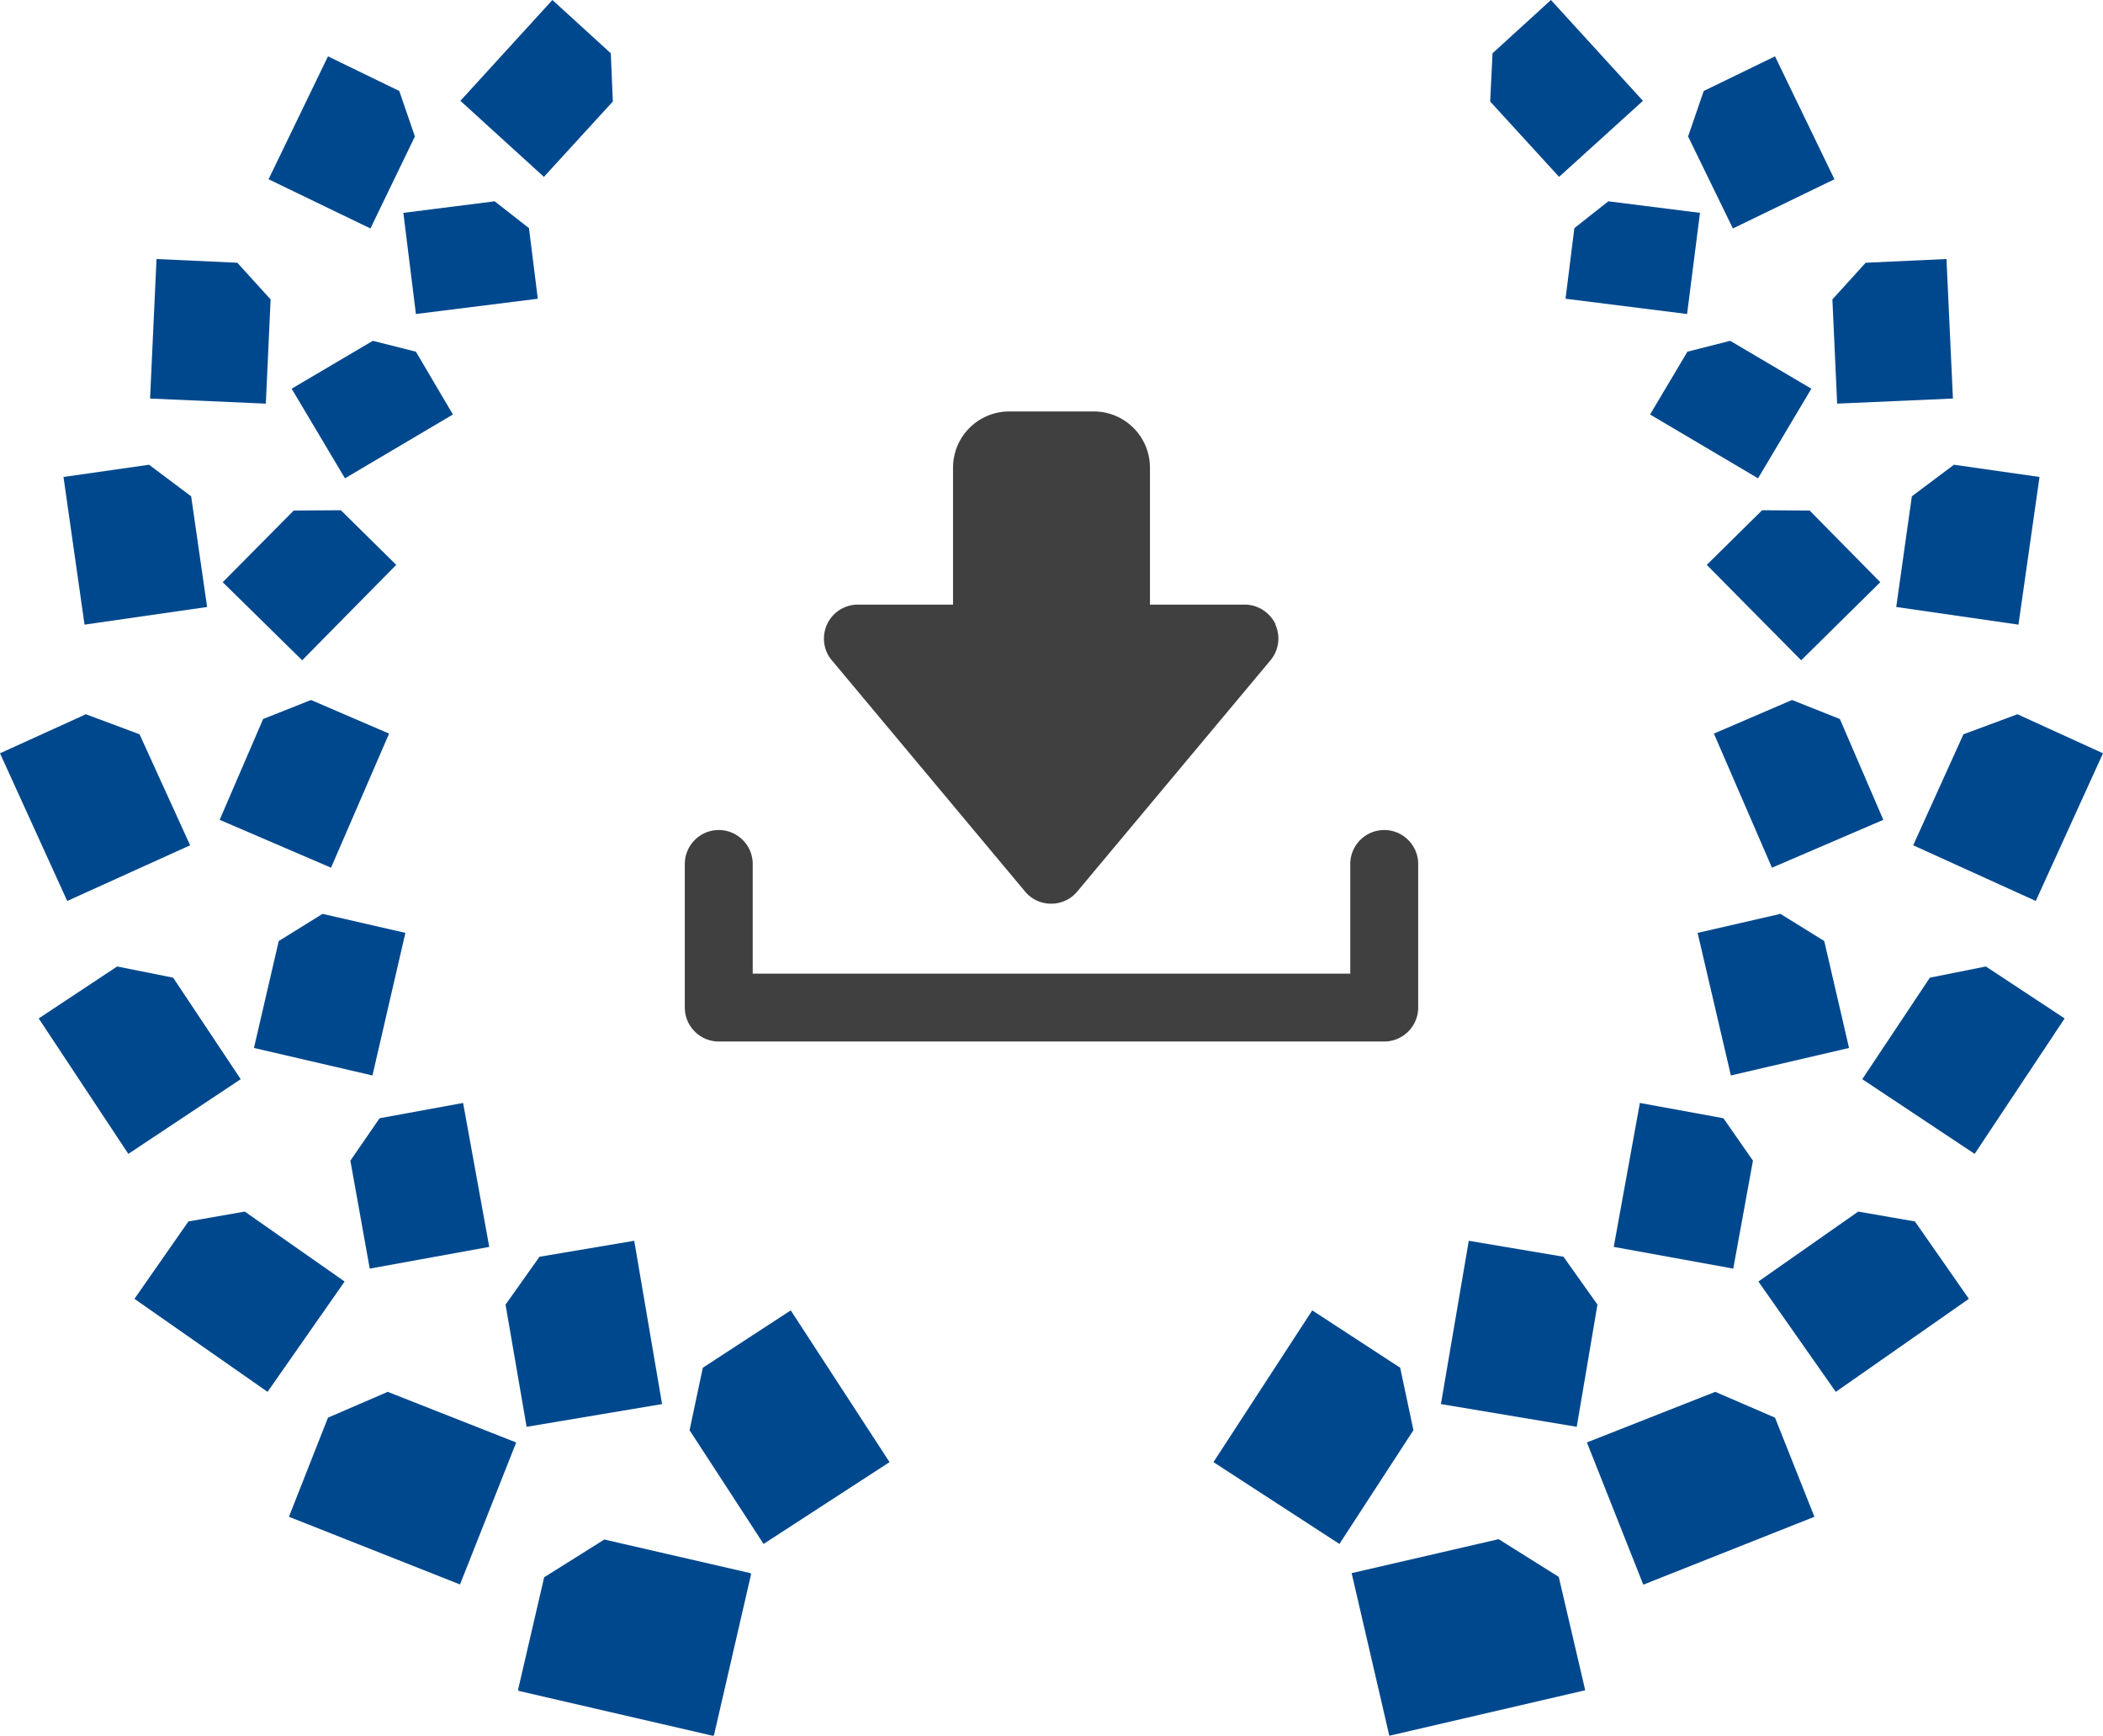
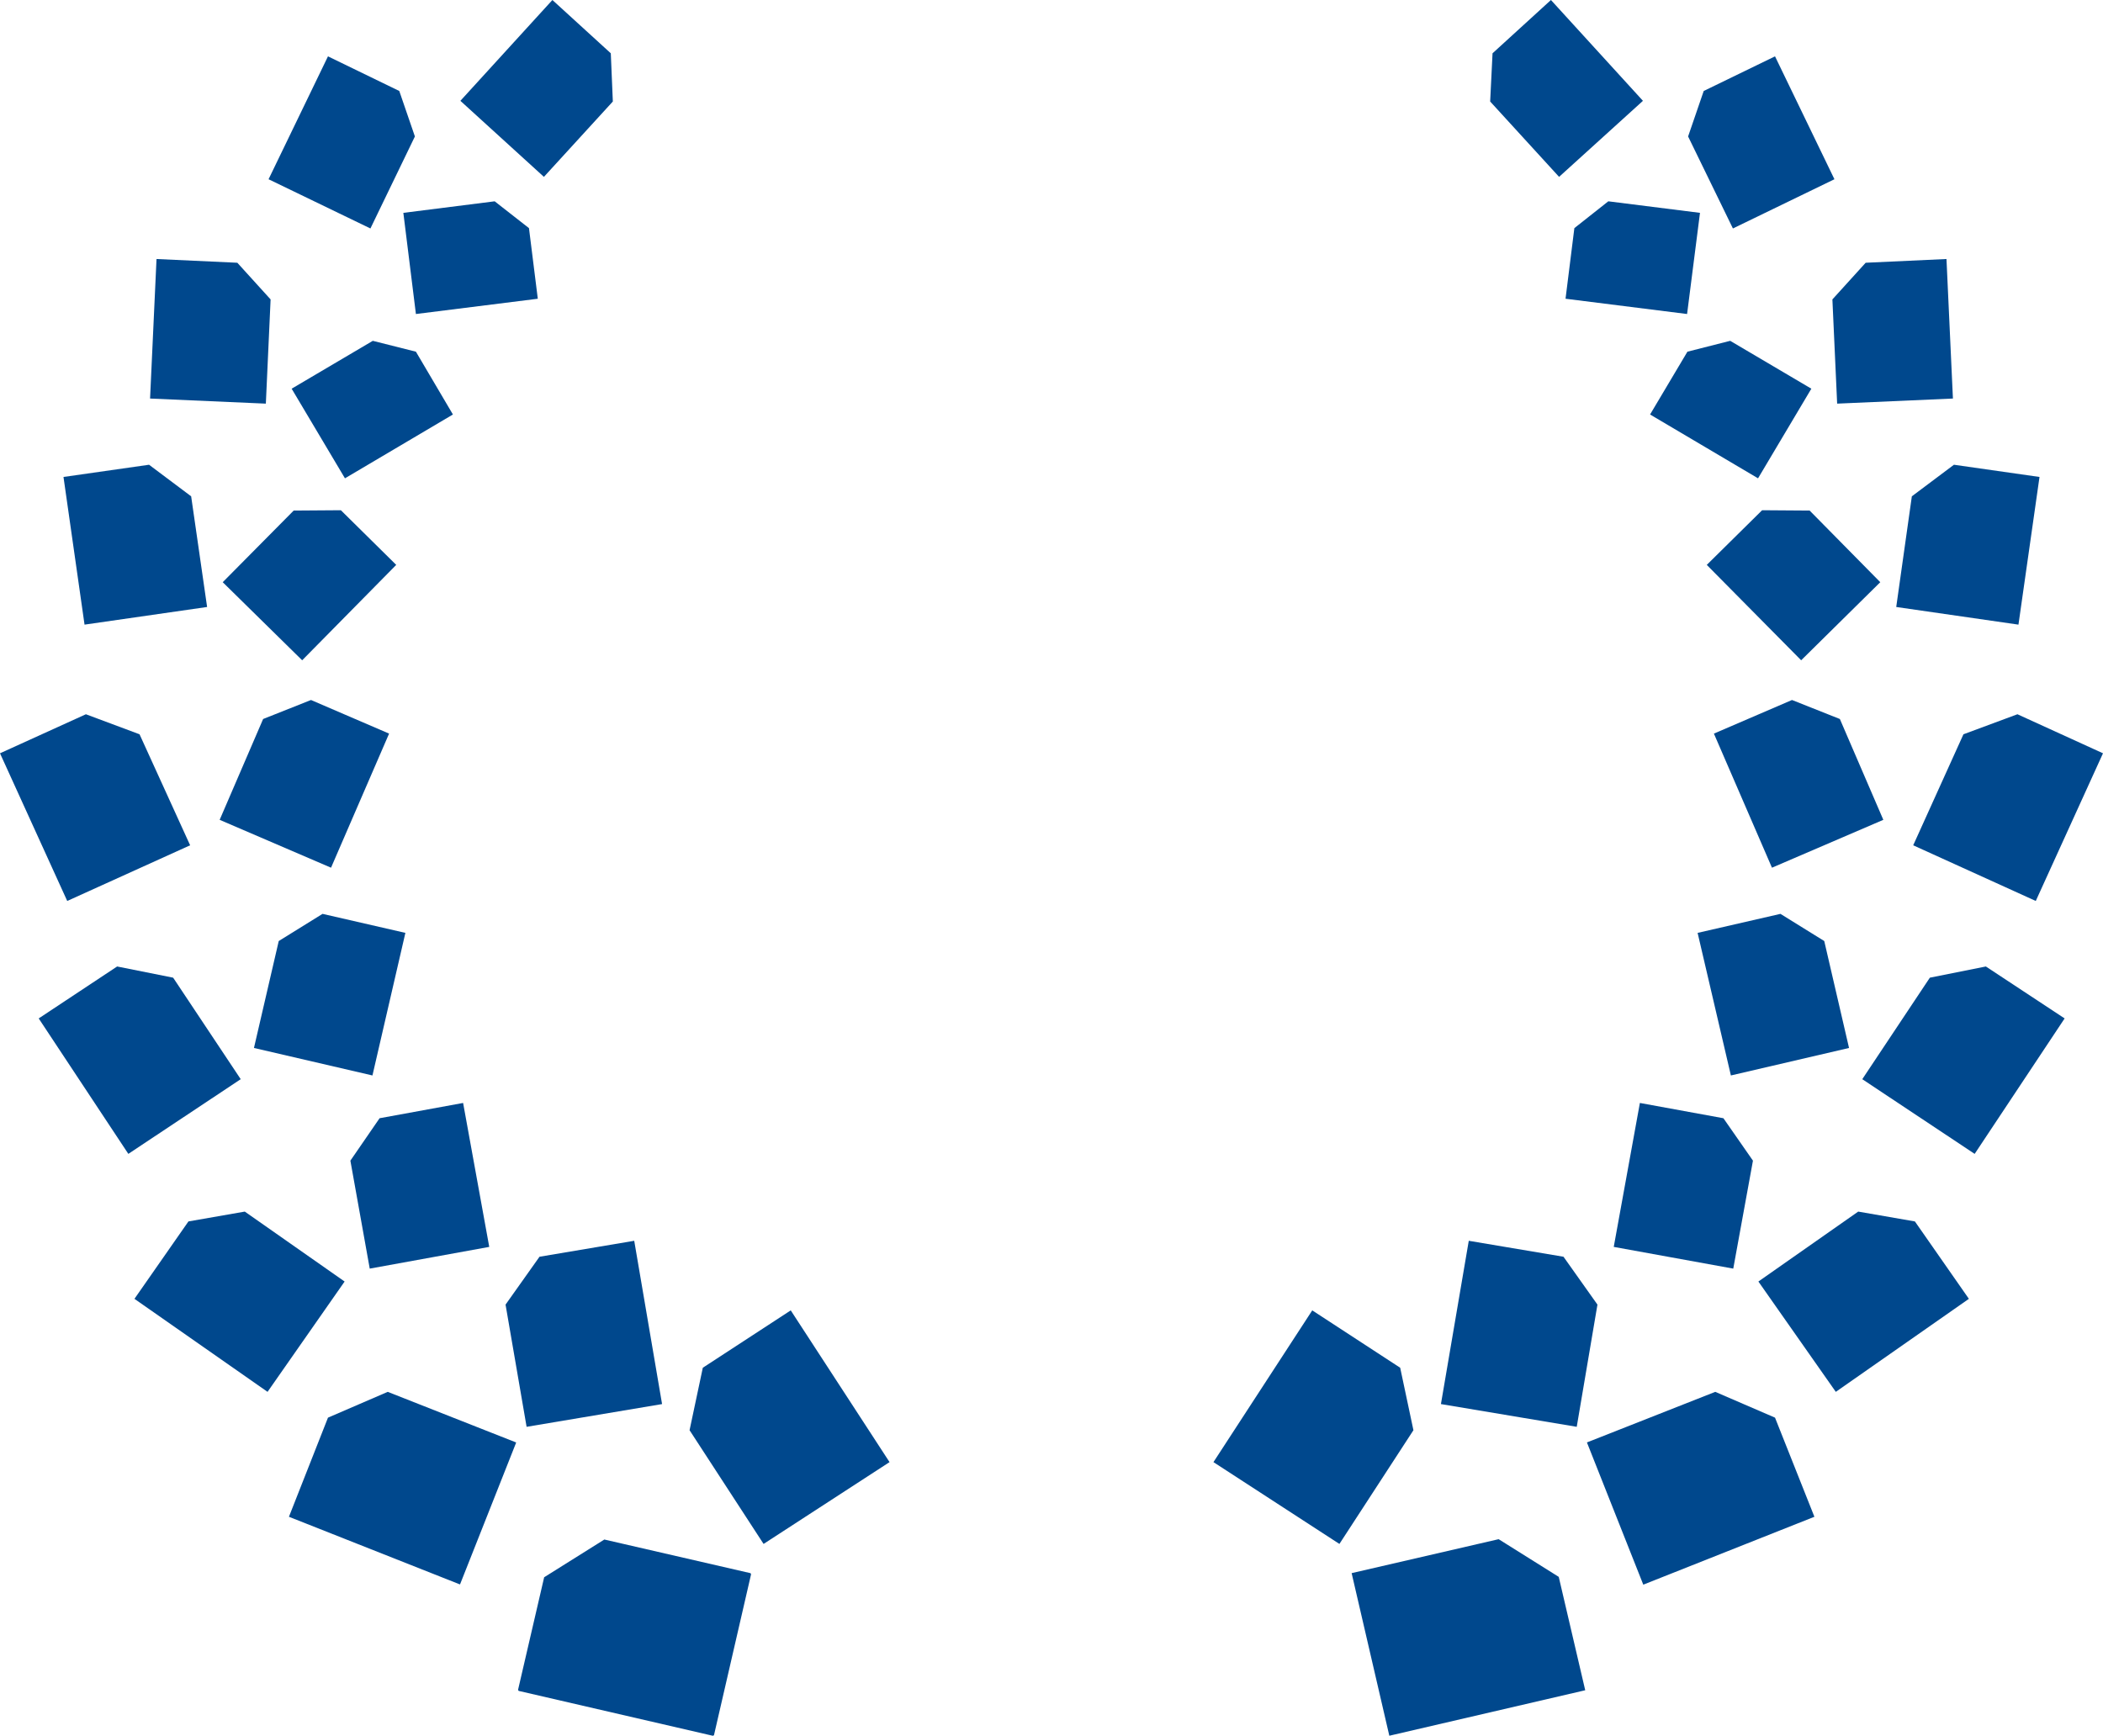
<svg xmlns="http://www.w3.org/2000/svg" viewBox="0 0 61.94 51.13">
-   <path d="M37.57 18.39c-.17-.35-.52-.58-.91-.58h-2.79v-4.03c0-.92-.74-1.66-1.66-1.66h-2.48c-.92 0-1.66.74-1.66 1.66v4.03h-2.8a1 1 0 0 0-.91.58c-.16.35-.11.77.14 1.06l5.69 6.81c.19.23.47.36.77.36s.58-.13.77-.36l5.69-6.81a1 1 0 0 0 .14-1.06zm3.2 6.06c-.55 0-1 .45-1 1v3.23h-17.6v-3.23c0-.55-.45-1-1-1s-1 .45-1 1v4.23c0 .55.45 1 1 1h19.6c.55 0 1-.45 1-1v-4.23c0-.55-.45-1-1-1z" fill="#404041" />
  <path d="M16.03 46.45l-.77 3.32s0 .03.02.04l5.71 1.32s.03 0 .04-.02l1.09-4.73s0-.03-.02-.04l-4.3-.99-1.77 1.11zm4.67-6.16l2.59-1.69 2.91 4.47-3.71 2.41-2.18-3.35.39-1.84zM9.66 41.76l-1.15 2.92h0l5.03 1.99h.01l1.65-4.17v-.01L11.42 41l-1.76.76zm6.23-4.74l2.79-.47.82 4.81-3.99.67-.62-3.6 1-1.41zM5.55 35.98l-1.59 2.28L7.88 41l2.27-3.25-2.94-2.06-1.66.29zm5.63-3.04l2.46-.45.77 4.24-3.52.64-.57-3.18.86-1.25zm-7.73-4.47L1.14 30l2.64 3.99 3.31-2.2L5.1 28.8l-1.65-.33zm6.05-1.55l2.44.56-.97 4.2-3.49-.81.73-3.15 1.29-.8zm-6.97-5.88L0 22.19l1.98 4.35L5.6 24.9l-1.49-3.27-1.58-.59zm6.63-.42l2.3.99-1.71 3.95-3.28-1.41 1.28-2.97 1.41-.56zm-4.77-6.93l-2.52.36.62 4.35 3.61-.52-.47-3.26-1.24-.93zm5.65 1.34l1.63 1.61-2.77 2.81-2.34-2.3 2.09-2.11 1.39-.01zM6.99 7.74l-2.38-.11-.19 4.11 3.41.15.14-3.07-.98-1.08zm5.26 2.62l1.09 1.85-3.18 1.88-1.57-2.64 2.39-1.41 1.27.32zm-.49-7.68l-2.1-1.02-1.75 3.62 3 1.45 1.31-2.71-.46-1.34zm6.23-1.11L16.27 0l-2.71 2.97 2.46 2.24 2.03-2.22-.06-1.42zm-2.41 5.15l.26 2.08-3.59.45-.37-2.98 2.69-.34 1.01.79zm30.33 39.73l.78 3.34-5.77 1.34-1.11-4.79 4.33-1 1.77 1.11zm-4.67-6.16l-2.59-1.69-2.91 4.47 3.71 2.41 2.18-3.35-.39-1.84zm11.04 1.47l1.16 2.92-5.04 2-1.66-4.19L50.52 41l1.76.76zm-6.23-4.74l-2.79-.47-.82 4.81 4 .67.61-3.6-1-1.41zm10.35-1.04l1.59 2.28L54.07 41l-2.28-3.25 2.94-2.06 1.67.29zm-5.64-3.04l-2.46-.45-.77 4.24 3.52.64.58-3.18-.87-1.25zm7.73-4.47L60.81 30l-2.65 3.99-3.31-2.2 1.99-2.99 1.65-.33zm-6.05-1.55l-2.44.56.98 4.2 3.48-.81-.73-3.15-1.29-.8zm6.98-5.88l2.52 1.15-1.98 4.35-3.61-1.64 1.48-3.27 1.59-.59zm-6.64-.42l-2.3.99 1.71 3.95 3.28-1.41-1.28-2.97-1.41-.56zm4.77-6.93l2.52.36-.62 4.35-3.6-.52.46-3.26 1.24-.93zm-5.65 1.34l-1.63 1.61 2.78 2.81 2.33-2.3-2.08-2.11-1.4-.01zm3.05-7.29l2.38-.11.19 4.11-3.41.15-.14-3.07.98-1.08zm-5.25 2.62l-1.1 1.85 3.18 1.88 1.57-2.64-2.39-1.41-1.26.32zm.48-7.68l2.1-1.02 1.75 3.62-2.99 1.45-1.32-2.71.46-1.34zm-6.22-1.11L45.68 0l2.71 2.97-2.47 2.24-2.03-2.22.07-1.42zm2.41 5.15l-.26 2.08 3.58.45.38-2.98-2.7-.34-1 .79z" fill="#00488d" />
</svg>